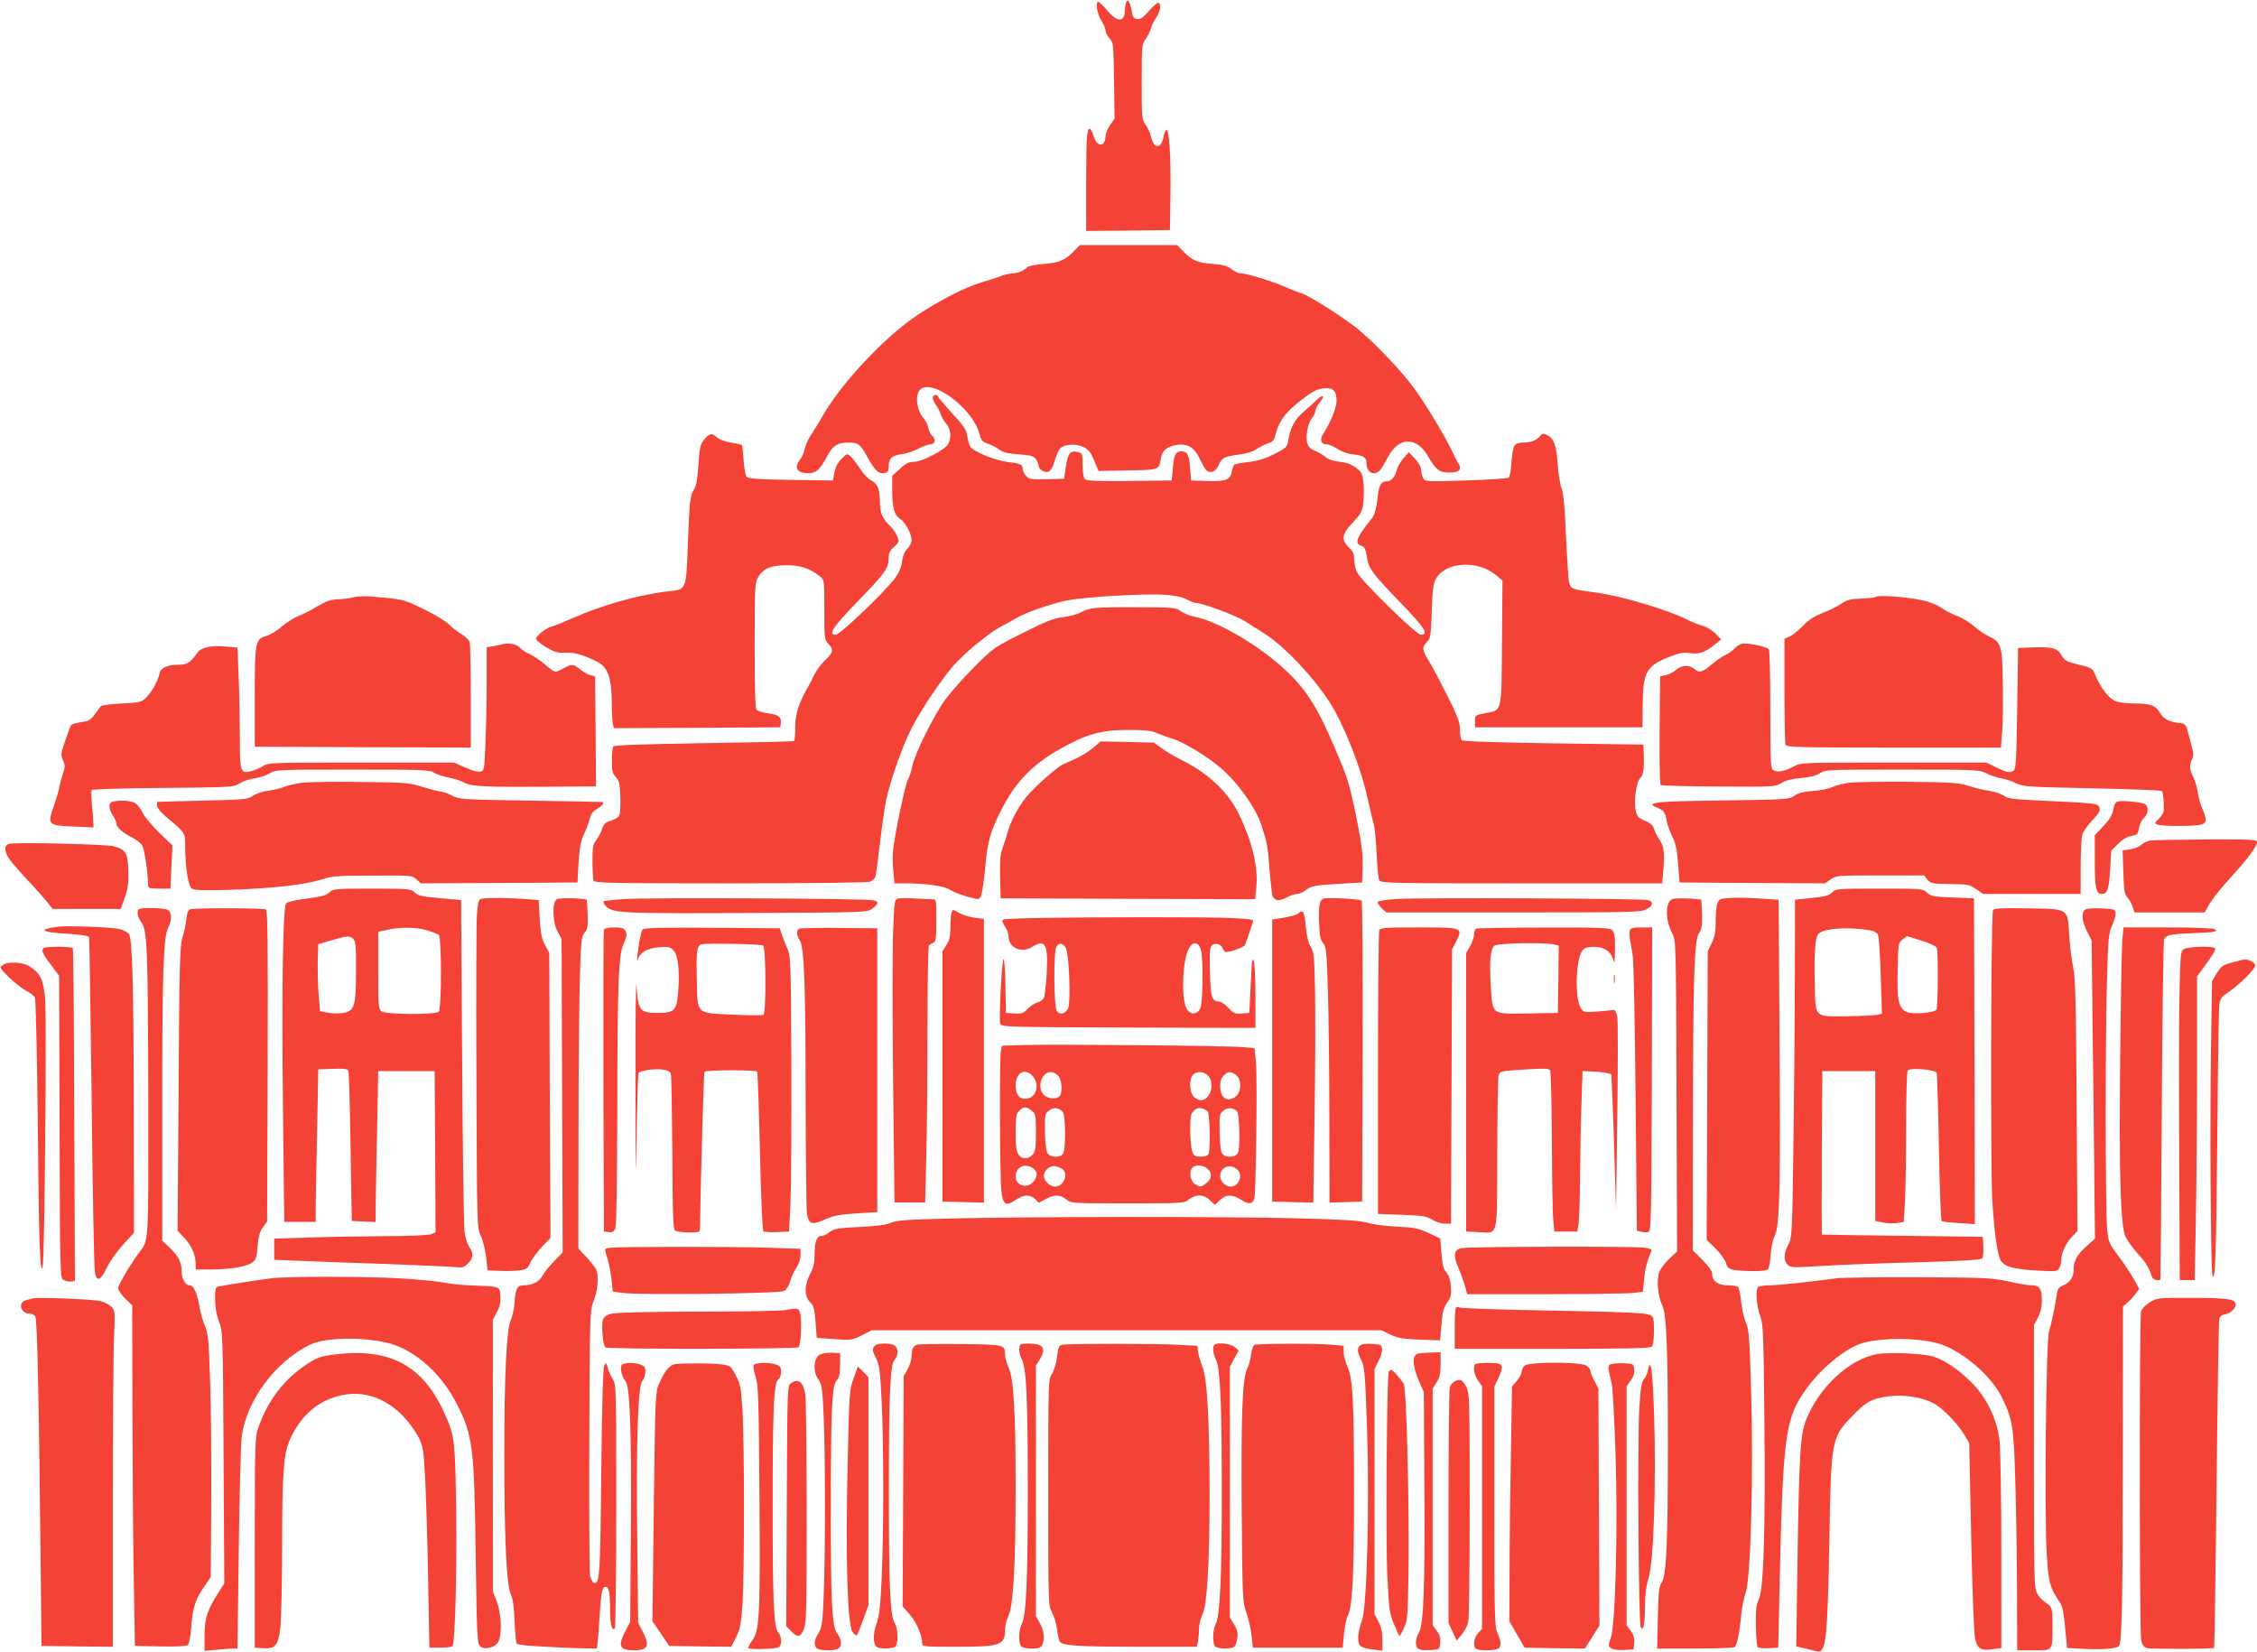
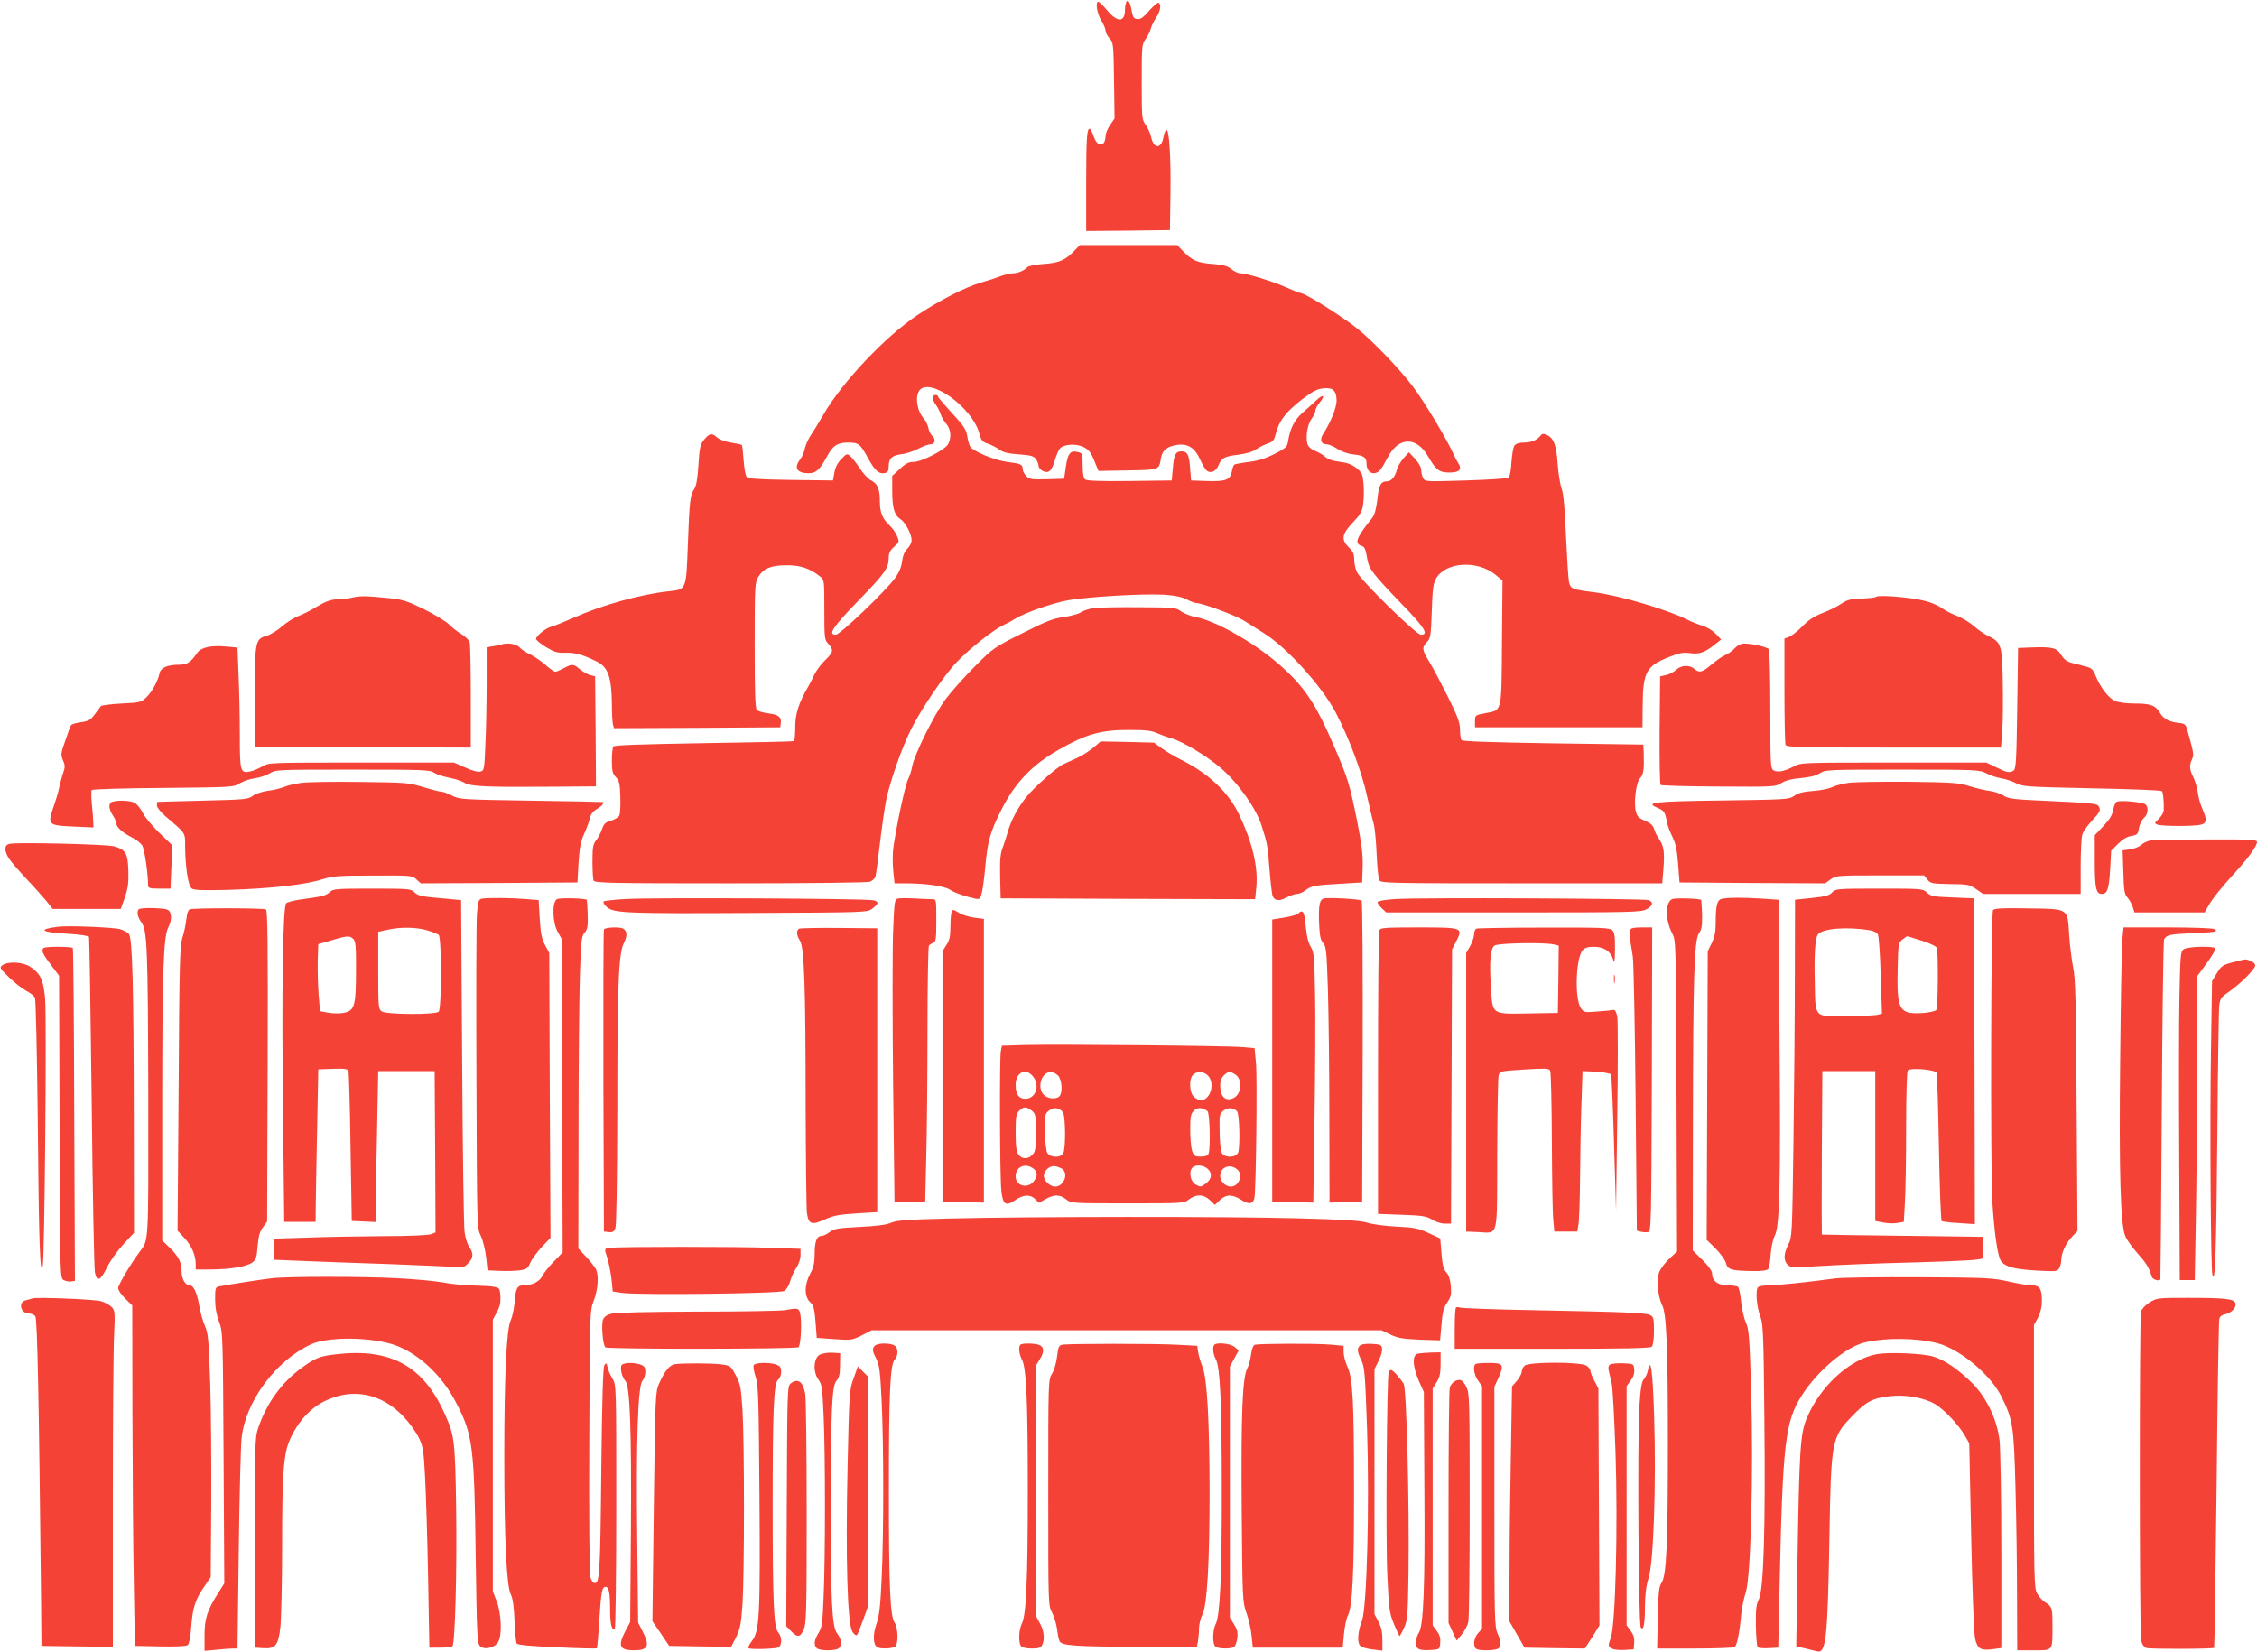
<svg xmlns="http://www.w3.org/2000/svg" version="1.0" width="1280pt" height="937pt" viewBox="0 0 1280 937" preserveAspectRatio="xMidYMid meet">
  <g transform="translate(0,937) scale(0.1,-0.1)" fill="#f44336" stroke="none">
    <path d="M6386 9355 c-3 -9 -6 -27 -6 -40 0 -72 -42 -74 -100 -5 -23 28 -46 50 -51 50 -18 0 -8 -66 16 -105 14 -22 25 -49 25 -59 0 -11 10 -30 23 -44 21 -23 22 -31 25 -239 l3 -215 -25 -37 c-14 -20 -26 -48 -26 -62 -1 -64 -48 -66 -68 -1 -8 23 -17 42 -22 42 -16 0 -20 -53 -20 -313 l0 -267 238 2 237 3 3 200 c3 216 -7 371 -23 368 -5 -1 -13 -18 -16 -38 -12 -71 -56 -72 -71 -1 -4 20 -18 50 -30 67 -22 30 -23 38 -23 244 0 204 1 215 22 243 12 17 25 43 29 58 4 16 18 45 31 64 24 36 30 74 14 84 -5 4 -29 -17 -54 -45 -34 -39 -50 -50 -68 -47 -19 2 -25 11 -31 47 -9 51 -22 70 -32 46z" />
    <path d="M6094 7949 c-52 -55 -88 -70 -175 -76 -44 -3 -86 -11 -92 -18 -21 -21 -55 -35 -84 -35 -15 -1 -46 -8 -68 -16 -22 -9 -74 -26 -116 -38 -85 -25 -231 -100 -353 -181 -183 -121 -430 -382 -537 -568 -23 -40 -54 -91 -70 -114 -15 -23 -31 -58 -35 -78 -3 -19 -15 -46 -25 -59 -39 -49 -20 -80 48 -80 41 0 63 21 102 93 33 63 60 81 121 81 59 0 68 -7 112 -87 40 -74 65 -95 100 -85 13 3 18 14 18 36 0 46 18 63 73 70 26 3 69 17 95 31 26 14 57 25 69 25 27 0 32 30 9 49 -8 7 -18 27 -21 44 -4 18 -15 41 -25 52 -39 43 -52 124 -26 160 57 78 296 -92 339 -240 12 -44 18 -52 51 -62 20 -7 49 -22 65 -34 21 -15 49 -22 110 -26 68 -5 84 -10 96 -27 8 -11 15 -29 15 -38 0 -10 11 -23 25 -30 34 -15 50 1 69 67 9 29 22 58 31 65 25 21 89 24 127 6 35 -17 45 -30 72 -99 l16 -38 165 3 c182 3 178 2 189 69 7 45 36 68 94 76 59 8 99 -18 127 -81 13 -28 30 -58 38 -65 23 -18 53 -5 67 29 18 43 32 51 112 61 47 6 83 17 101 30 16 11 45 26 65 33 33 11 38 18 49 62 18 68 56 118 145 187 60 46 86 60 121 64 56 7 77 -12 77 -70 0 -40 -34 -123 -76 -188 -21 -33 -12 -59 19 -59 13 0 41 -12 62 -26 23 -15 58 -28 89 -31 62 -7 76 -17 76 -54 0 -35 23 -59 50 -52 23 6 35 22 72 92 61 114 161 116 226 4 46 -79 64 -93 122 -93 57 0 73 17 50 54 -8 11 -20 35 -27 51 -42 92 -162 291 -229 381 -75 100 -219 250 -311 326 -82 67 -285 196 -323 205 -14 3 -54 19 -90 35 -74 33 -221 78 -255 78 -13 0 -36 11 -52 24 -22 18 -44 24 -104 29 -87 6 -119 20 -168 71 l-35 36 -276 0 -276 0 -30 -31z" />
    <path d="M5290 7114 c0 -9 8 -28 19 -42 10 -15 22 -38 26 -52 4 -14 18 -38 31 -53 27 -32 31 -78 11 -116 -17 -32 -150 -101 -196 -101 -28 0 -46 -9 -78 -40 l-43 -39 0 -84 c0 -97 12 -139 46 -161 29 -19 64 -85 64 -120 0 -14 -11 -35 -24 -48 -16 -15 -26 -39 -30 -72 -4 -32 -17 -63 -40 -95 -55 -75 -312 -321 -336 -321 -46 0 -18 42 124 189 154 158 176 189 176 246 0 28 7 43 31 64 30 27 30 29 16 62 -8 19 -27 45 -42 59 -40 37 -55 73 -55 134 0 71 -12 102 -49 121 -17 8 -46 39 -64 68 -19 28 -43 60 -54 69 -19 17 -21 16 -51 -15 -22 -22 -35 -48 -40 -78 l-8 -44 -239 3 c-191 3 -242 7 -251 18 -6 8 -14 50 -17 95 -3 44 -7 83 -10 85 -2 3 -30 9 -62 14 -37 6 -67 18 -82 32 -27 25 -43 20 -77 -25 -15 -20 -20 -49 -25 -135 -5 -75 -12 -117 -23 -134 -24 -36 -28 -68 -37 -317 -10 -261 -7 -254 -113 -265 -160 -18 -375 -78 -538 -151 -52 -23 -107 -45 -122 -49 -31 -7 -88 -52 -88 -70 0 -6 25 -27 56 -46 49 -29 65 -34 113 -32 53 2 105 -14 181 -53 59 -31 79 -90 80 -240 0 -49 3 -100 6 -113 l6 -22 472 2 471 3 3 23 c5 35 -13 49 -70 56 -29 4 -58 12 -65 18 -10 8 -13 90 -13 367 0 335 1 358 20 388 29 49 73 67 160 67 78 1 134 -18 190 -63 25 -20 25 -21 25 -190 0 -162 1 -170 23 -193 31 -34 28 -48 -19 -93 -23 -22 -49 -58 -60 -80 -10 -22 -25 -51 -33 -65 -55 -94 -76 -157 -76 -233 0 -42 -3 -78 -7 -80 -5 -3 -235 -8 -513 -12 -353 -6 -507 -11 -512 -19 -4 -6 -8 -42 -8 -80 0 -59 4 -74 23 -94 19 -20 23 -37 25 -112 2 -49 -1 -96 -6 -106 -6 -10 -27 -23 -48 -29 -30 -8 -39 -17 -50 -48 -7 -21 -22 -50 -34 -64 -17 -22 -20 -40 -20 -119 0 -51 3 -99 6 -108 6 -14 83 -16 774 -16 446 0 779 4 793 9 13 5 27 17 31 27 4 9 15 94 26 188 11 94 27 206 36 250 21 102 90 300 142 402 58 116 190 309 259 380 75 78 206 181 263 208 25 12 56 29 70 38 46 30 204 86 290 102 106 21 436 40 551 33 60 -4 100 -12 128 -26 22 -12 47 -21 55 -21 35 0 227 -72 274 -102 28 -18 77 -49 108 -68 131 -81 329 -300 409 -451 77 -147 149 -339 180 -483 14 -61 29 -127 35 -146 6 -19 14 -96 17 -170 3 -74 10 -143 15 -152 8 -17 57 -18 807 -18 l798 0 7 85 c7 96 2 127 -26 168 -11 15 -23 40 -27 55 -4 16 -19 32 -37 40 -52 23 -58 28 -66 58 -14 47 0 166 23 190 20 21 24 52 21 140 l-2 51 -512 7 c-371 6 -515 11 -520 19 -4 7 -8 33 -8 59 0 39 -13 74 -68 185 -38 76 -85 165 -105 198 -43 70 -44 81 -15 113 21 21 23 36 28 175 4 128 8 157 25 187 55 94 235 104 338 19 l38 -32 -3 -353 c-3 -404 2 -380 -95 -399 -57 -11 -58 -12 -58 -46 l0 -34 475 0 475 0 1 120 c1 193 20 228 151 279 57 23 80 27 116 22 52 -8 85 3 139 46 l39 31 -32 34 c-19 18 -51 38 -73 44 -23 6 -61 21 -86 34 -115 58 -385 138 -530 156 -126 16 -133 19 -142 59 -4 19 -11 136 -17 260 -6 156 -14 238 -24 267 -9 23 -19 86 -23 140 -7 108 -22 148 -61 166 -21 9 -27 8 -37 -4 -18 -25 -52 -39 -94 -39 -24 0 -45 -6 -52 -16 -8 -8 -15 -51 -18 -94 -2 -44 -10 -84 -16 -89 -6 -5 -115 -12 -243 -16 -226 -7 -231 -7 -242 13 -6 12 -11 32 -11 46 0 16 -14 41 -35 64 l-35 37 -31 -35 c-16 -19 -32 -46 -36 -60 -9 -42 -32 -70 -57 -70 -35 0 -46 -20 -55 -105 -7 -55 -15 -85 -30 -104 -87 -107 -101 -143 -62 -156 21 -6 25 -16 36 -80 9 -51 31 -81 192 -248 133 -137 158 -177 111 -177 -26 0 -340 307 -363 356 -8 18 -15 50 -15 71 0 31 -7 46 -30 68 -45 44 -41 75 22 141 44 47 53 62 59 107 4 29 5 79 2 113 -5 55 -9 64 -41 90 -26 20 -52 30 -95 35 -37 4 -66 14 -80 27 -12 11 -39 27 -59 35 -26 11 -39 24 -44 42 -10 42 2 111 25 141 11 15 21 35 21 45 0 9 11 31 25 47 33 40 19 49 -19 12 -17 -16 -52 -48 -78 -70 -47 -42 -71 -88 -83 -162 -5 -33 -12 -39 -77 -73 -50 -25 -94 -39 -145 -45 -41 -5 -78 -12 -83 -15 -4 -3 -11 -21 -14 -40 -9 -47 -35 -57 -145 -53 l-86 3 -6 73 c-5 73 -15 92 -49 92 -32 0 -42 -18 -48 -91 l-7 -74 -239 -3 c-167 -2 -243 1 -252 9 -9 8 -14 34 -14 80 0 66 -1 69 -27 75 -42 11 -57 -6 -68 -82 l-10 -69 -97 -3 c-87 -2 -99 -1 -118 18 -11 11 -20 29 -20 39 0 27 -11 32 -88 41 -73 10 -197 61 -211 89 -5 9 -12 36 -16 60 -6 36 -21 58 -86 128 -43 47 -79 89 -79 94 0 5 -7 9 -15 9 -8 0 -15 -7 -15 -16z" />
    <path d="M1995 5980 c-16 -4 -52 -8 -79 -9 -39 -1 -65 -10 -118 -41 -37 -23 -86 -47 -108 -55 -22 -8 -63 -34 -90 -57 -27 -24 -67 -48 -87 -54 -66 -18 -68 -31 -68 -349 l0 -280 613 -3 612 -2 0 287 c0 159 -3 298 -6 310 -3 12 -25 33 -48 47 -22 13 -54 38 -70 55 -16 16 -79 55 -140 85 -102 50 -120 56 -215 65 -114 12 -152 12 -196 1z" />
    <path d="M10637 5984 c-3 -4 -39 -7 -80 -9 -61 -2 -80 -6 -113 -28 -21 -15 -69 -39 -106 -53 -49 -19 -80 -39 -114 -74 -26 -27 -60 -54 -75 -61 l-29 -11 0 -293 c0 -162 3 -300 6 -309 6 -14 69 -16 614 -16 l608 0 7 93 c4 50 5 176 3 279 -3 211 -8 225 -84 262 -21 10 -58 35 -81 56 -23 20 -64 45 -90 55 -27 10 -59 26 -73 35 -56 38 -98 53 -189 66 -102 14 -194 18 -204 8z" />
    <path d="M6205 5921 c-27 -3 -61 -14 -75 -24 -14 -9 -58 -21 -99 -27 -60 -8 -101 -25 -234 -92 -158 -79 -164 -83 -268 -187 -58 -58 -133 -142 -166 -186 -64 -85 -180 -320 -190 -383 -3 -20 -14 -53 -23 -72 -18 -34 -72 -294 -85 -399 -3 -29 -3 -84 1 -122 l7 -69 71 0 c113 -1 213 -16 243 -36 27 -18 88 -39 145 -51 24 -5 28 -1 36 33 6 22 15 93 21 160 12 132 28 189 89 309 78 156 176 258 330 345 153 87 237 110 392 110 99 0 132 -4 164 -19 23 -10 59 -23 81 -29 62 -18 193 -96 275 -165 99 -84 201 -227 234 -327 33 -103 35 -113 46 -253 5 -67 13 -132 16 -144 9 -32 37 -37 81 -13 21 11 47 20 59 20 12 0 33 9 47 20 32 25 54 30 202 38 l120 7 3 88 c2 70 -5 126 -33 268 -41 202 -50 232 -128 414 -105 245 -171 343 -312 466 -142 124 -360 248 -473 269 -28 5 -66 20 -83 32 -29 22 -39 23 -237 24 -114 1 -229 -1 -257 -5z" />
    <path d="M2845 5715 c-5 -2 -27 -6 -47 -10 l-38 -6 0 -198 c0 -109 -3 -266 -7 -350 -6 -147 -7 -152 -29 -157 -14 -4 -47 5 -86 23 l-63 28 -525 0 c-519 0 -525 0 -561 -21 -20 -12 -51 -25 -68 -29 -58 -13 -61 -3 -61 204 0 102 -3 256 -7 342 l-6 156 -66 6 c-81 8 -141 -5 -161 -34 -39 -56 -58 -69 -103 -69 -66 0 -106 -17 -112 -48 -9 -44 -44 -108 -76 -138 -28 -27 -36 -29 -139 -34 -60 -3 -113 -10 -118 -15 -4 -6 -20 -27 -35 -47 -24 -32 -35 -38 -77 -44 -28 -4 -53 -11 -57 -17 -4 -6 -19 -46 -33 -88 -25 -71 -26 -80 -13 -111 13 -29 13 -39 -1 -78 -8 -25 -17 -61 -21 -80 -3 -19 -18 -68 -32 -108 -35 -100 -30 -104 117 -110 l110 -5 -1 29 c0 16 -4 62 -8 102 -4 40 -4 76 -1 81 3 5 185 11 405 12 394 4 400 4 436 27 20 12 58 25 85 28 27 4 65 16 84 28 34 21 44 21 470 21 402 0 438 -1 463 -18 15 -10 53 -22 85 -28 31 -6 71 -19 87 -29 36 -21 127 -25 498 -22 l247 2 -2 312 -3 312 -28 7 c-15 4 -41 19 -58 33 -37 31 -44 32 -92 6 -20 -11 -42 -20 -48 -20 -6 0 -32 18 -57 40 -25 22 -64 49 -86 59 -23 10 -50 28 -60 40 -18 19 -67 27 -101 16z" />
    <path d="M9839 5694 c-13 -15 -38 -33 -56 -40 -17 -7 -52 -32 -78 -54 -51 -44 -69 -48 -97 -23 -26 23 -74 21 -102 -6 -14 -13 -40 -26 -58 -30 l-33 -7 -3 -304 c-1 -167 1 -307 6 -312 4 -4 152 -8 328 -9 316 -2 321 -2 357 20 25 15 59 24 109 28 49 4 85 13 108 27 34 21 44 21 470 21 423 0 436 -1 475 -21 22 -12 60 -24 83 -28 24 -4 63 -16 85 -28 40 -20 62 -21 431 -29 214 -4 392 -11 397 -16 7 -8 12 -62 10 -110 -1 -12 -13 -33 -28 -47 -25 -24 -26 -26 -7 -33 25 -10 211 -10 247 0 33 9 34 28 7 90 -11 25 -23 67 -26 94 -4 26 -15 65 -25 85 -22 43 -24 67 -7 103 11 25 10 32 -30 175 -5 17 -15 26 -32 28 -65 6 -99 23 -119 57 -26 45 -54 55 -147 55 -41 0 -90 6 -108 14 -37 15 -85 78 -112 145 -13 34 -22 42 -55 51 -21 5 -57 15 -78 20 -28 7 -46 20 -61 45 -25 41 -51 47 -165 43 l-80 -3 -5 -343 c-4 -290 -7 -344 -20 -352 -23 -15 -39 -12 -99 18 l-56 27 -525 0 c-513 0 -526 0 -565 -21 -55 -29 -92 -36 -115 -24 -19 10 -20 22 -20 343 0 183 -4 338 -8 344 -8 13 -94 33 -142 33 -16 0 -36 -10 -51 -26z" />
    <path d="M6200 5129 c-24 -20 -66 -47 -94 -59 -28 -13 -62 -28 -75 -34 -39 -18 -168 -133 -212 -188 -48 -61 -86 -133 -104 -197 -7 -25 -20 -66 -29 -90 -13 -33 -16 -72 -14 -165 l3 -121 721 -3 722 -2 7 67 c11 116 -23 258 -99 416 -60 124 -173 231 -326 307 -36 18 -85 47 -110 65 l-45 33 -152 4 -151 3 -42 -36z" />
    <path d="M1710 4930 c-36 -5 -81 -15 -101 -24 -20 -8 -60 -18 -90 -21 -30 -4 -67 -16 -84 -28 -28 -21 -45 -22 -285 -28 -140 -3 -256 -7 -257 -7 -2 -1 -3 -11 -3 -21 0 -11 22 -38 51 -63 114 -97 109 -88 109 -170 1 -116 17 -221 37 -237 14 -10 58 -12 213 -8 233 7 429 29 525 59 63 20 93 22 292 22 217 1 222 1 245 -22 l25 -22 444 2 444 3 6 111 c6 88 12 122 32 165 14 30 28 69 32 87 5 24 17 40 41 54 28 17 42 34 32 39 -2 1 -185 5 -408 8 -392 6 -406 7 -447 29 -23 12 -51 22 -61 22 -10 0 -56 12 -103 26 -80 25 -96 26 -354 29 -148 2 -299 0 -335 -5z" />
    <path d="M10483 4930 c-34 -5 -75 -16 -92 -24 -17 -9 -65 -19 -108 -22 -57 -4 -86 -12 -108 -28 -29 -20 -41 -21 -407 -26 -394 -5 -443 -11 -365 -43 35 -15 40 -22 52 -86 4 -18 18 -54 31 -80 17 -35 25 -72 31 -151 l8 -105 413 -3 413 -2 30 22 c30 22 37 23 281 23 l250 0 19 -24 c18 -22 26 -23 127 -25 101 -1 111 -3 148 -28 l40 -28 277 0 277 0 0 153 c0 83 4 166 9 182 4 17 29 53 55 80 48 52 52 61 36 85 -7 12 -58 17 -258 26 -224 10 -252 13 -278 31 -16 11 -51 23 -79 27 -27 3 -79 16 -115 27 -59 19 -92 22 -345 25 -154 1 -308 -1 -342 -6z" />
    <path d="M638 4823 c-24 -6 -23 -41 2 -78 11 -16 20 -37 20 -46 0 -20 35 -52 87 -78 24 -12 50 -32 59 -45 13 -21 33 -153 34 -228 0 -15 10 -18 64 -18 l63 0 5 123 6 122 -73 70 c-40 39 -82 89 -94 112 -11 23 -31 49 -43 57 -21 15 -90 20 -130 9z" />
    <path d="M12008 4824 c-10 -3 -19 -21 -23 -46 -6 -31 -20 -55 -56 -93 l-49 -52 0 -147 c0 -152 7 -186 39 -186 32 0 41 24 48 136 l6 109 39 39 c26 26 51 41 76 45 34 6 37 10 43 46 4 21 16 46 28 56 23 19 28 61 8 77 -14 12 -132 24 -159 16z" />
    <path d="M12195 4603 c-16 -3 -40 -14 -52 -25 -11 -11 -40 -22 -63 -25 l-42 -6 4 -122 c3 -106 6 -126 23 -145 11 -12 24 -36 30 -53 l10 -32 199 0 199 0 20 35 c23 42 71 102 155 194 73 80 122 148 122 170 0 14 -32 16 -287 15 -159 -1 -301 -4 -318 -6z" />
    <path d="M53 4584 c-29 -7 -30 -37 -4 -81 11 -17 57 -71 103 -120 46 -48 97 -106 115 -128 l31 -40 194 0 193 0 23 65 c18 52 22 83 20 151 -3 100 -15 120 -81 139 -42 12 -549 24 -594 14z" />
    <path d="M1871 4311 c-25 -22 -39 -25 -156 -41 -44 -6 -85 -16 -92 -23 -19 -20 -26 -489 -18 -1179 l7 -628 89 0 89 0 1 113 c1 61 4 256 8 432 l6 320 83 3 c65 2 83 0 88 -12 3 -8 9 -203 12 -433 l7 -418 68 -3 67 -3 1 113 c1 62 4 255 8 428 l6 315 160 0 160 0 3 -458 2 -457 -26 -10 c-14 -6 -132 -11 -262 -11 -130 -1 -325 -4 -432 -8 l-195 -6 0 -60 0 -60 170 -7 c94 -4 316 -12 495 -18 179 -7 344 -14 367 -17 35 -4 46 -1 67 21 31 30 33 58 7 94 -10 15 -22 52 -26 82 -5 30 -11 467 -14 970 l-6 915 -121 11 c-102 9 -124 14 -142 32 -21 21 -30 22 -240 22 -202 0 -221 -1 -241 -19z m550 -217 c30 -9 60 -21 67 -26 17 -15 17 -419 0 -436 -18 -18 -298 -17 -324 2 -18 13 -19 28 -19 233 l0 218 50 11 c73 17 163 16 226 -2z m-417 -50 c13 -13 16 -43 15 -177 0 -201 -8 -228 -66 -241 -24 -5 -62 -5 -90 0 l-48 9 -8 95 c-4 52 -6 138 -5 190 l3 95 75 22 c91 27 104 27 124 7z" />
    <path d="M10391 4309 c-16 -18 -39 -24 -116 -32 l-95 -10 -1 -426 c0 -234 -4 -665 -8 -957 -7 -519 -8 -531 -29 -573 -27 -51 -28 -92 -3 -115 17 -16 33 -16 177 -7 88 6 330 16 539 21 273 8 382 14 387 23 5 7 7 37 6 67 l-3 55 -455 6 c-250 3 -456 6 -458 7 -1 1 -1 210 0 465 l3 462 150 0 150 0 0 -425 0 -425 46 -9 c25 -5 62 -6 81 -2 l35 6 6 107 c4 58 7 248 7 422 0 174 4 322 9 329 11 18 157 6 164 -13 3 -6 9 -197 13 -424 4 -226 11 -414 16 -417 4 -3 49 -8 98 -11 l90 -6 -2 924 -3 924 -122 5 c-108 4 -124 7 -145 28 -24 22 -29 22 -271 22 -239 0 -247 -1 -266 -21z m217 -216 c18 -3 37 -13 42 -23 5 -10 13 -115 16 -234 l7 -215 -27 -7 c-15 -3 -92 -7 -171 -8 -190 -1 -179 -13 -183 192 -4 159 2 246 17 271 22 35 168 47 299 24z m290 -58 c45 -14 83 -32 86 -41 9 -23 7 -337 -2 -351 -11 -17 -131 -27 -165 -14 -49 19 -59 62 -55 238 3 149 4 156 27 174 13 10 25 19 27 19 1 0 39 -11 82 -25z" />
    <path d="M2733 4273 c-19 -4 -22 -13 -28 -86 -4 -45 -5 -464 -3 -932 3 -849 3 -850 25 -895 12 -25 25 -79 30 -120 l8 -75 70 -3 c39 -2 89 0 113 3 38 6 46 11 59 42 8 20 37 59 64 89 l51 53 -4 808 -3 808 -24 45 c-19 36 -25 66 -30 150 l-6 105 -75 6 c-86 7 -215 8 -247 2z" />
    <path d="M3158 4270 c-28 -17 -25 -133 5 -185 l22 -40 3 -889 3 -889 -49 -51 c-28 -28 -57 -65 -66 -82 -16 -33 -57 -54 -107 -54 -36 0 -45 -18 -51 -100 -3 -36 -13 -80 -21 -97 -24 -46 -37 -310 -37 -773 0 -472 13 -737 37 -783 11 -22 18 -68 21 -149 3 -64 8 -122 12 -129 6 -9 71 -15 229 -22 122 -6 223 -8 226 -6 2 3 9 75 14 160 10 161 15 189 36 189 18 0 25 -33 25 -130 0 -83 11 -123 27 -106 4 4 8 317 8 694 0 682 0 687 -21 722 -12 19 -25 48 -28 65 -7 28 -8 28 -19 10 -7 -14 -13 -202 -17 -605 -6 -593 -9 -639 -43 -627 -6 2 -15 18 -20 36 -4 18 -7 365 -5 770 3 735 3 736 26 796 24 64 29 143 11 178 -7 12 -31 43 -55 69 l-44 47 1 673 c0 370 4 768 8 885 6 190 9 214 27 234 16 18 19 34 17 101 -1 45 -4 82 -5 84 -10 10 -155 13 -170 4z" />
    <path d="M3548 4271 c-64 -3 -120 -10 -125 -14 -4 -5 4 -19 19 -32 40 -34 109 -37 835 -33 630 3 642 3 669 24 38 28 40 40 7 48 -37 10 -1253 16 -1405 7z" />
    <path d="M5094 4274 c-21 -5 -22 -13 -29 -187 -4 -99 -4 -486 0 -859 l8 -678 87 0 87 0 6 257 c4 141 7 466 7 722 0 256 4 471 8 477 4 6 15 13 25 17 15 6 17 21 17 127 0 119 0 120 -23 120 -13 0 -57 2 -98 4 -41 3 -84 2 -95 0z" />
    <path d="M7508 4274 c-25 -7 -31 -39 -27 -143 3 -70 8 -93 23 -110 17 -19 20 -46 27 -269 4 -136 8 -462 8 -725 l1 -478 93 3 92 3 3 849 c1 468 -1 853 -6 858 -9 9 -190 19 -214 12z" />
    <path d="M7916 4271 c-56 -3 -101 -11 -103 -17 -2 -5 8 -21 23 -35 l26 -24 721 0 c673 0 724 1 755 18 37 20 41 42 10 52 -28 9 -1292 15 -1432 6z" />
    <path d="M9484 4271 c-41 -18 -41 -117 0 -196 21 -40 21 -48 24 -921 l3 -882 -45 -42 c-25 -24 -51 -58 -57 -78 -15 -45 -6 -139 17 -183 25 -48 33 -230 33 -789 0 -564 -8 -744 -35 -785 -16 -25 -19 -53 -22 -202 l-4 -173 213 0 c118 0 220 4 226 8 14 9 28 77 38 187 4 39 16 95 26 125 28 81 44 680 30 1145 -9 304 -12 345 -30 385 -11 25 -23 79 -27 120 -4 41 -12 78 -18 82 -6 4 -32 8 -58 8 -55 0 -88 25 -88 65 0 16 -18 42 -55 79 l-55 54 1 694 c1 854 7 1064 34 1104 16 23 19 44 18 108 -2 43 -4 80 -5 82 -9 8 -146 12 -164 5z" />
    <path d="M9769 4273 c-31 -5 -39 -34 -39 -143 0 -47 -7 -78 -23 -110 l-22 -45 -3 -818 -3 -819 50 -49 c28 -28 54 -64 59 -82 10 -38 29 -44 148 -46 55 -1 85 3 92 12 5 6 12 44 14 83 3 40 13 86 23 105 28 53 34 278 27 1135 l-5 771 -105 7 c-108 6 -167 6 -213 -1z" />
    <path d="M787 4213 c-13 -13 -7 -44 14 -73 34 -45 38 -142 40 -995 1 -841 3 -805 -49 -875 -49 -65 -122 -188 -122 -206 0 -11 18 -38 40 -59 l40 -39 1 -611 c1 -335 4 -770 8 -965 l6 -355 144 -3 c92 -2 148 1 156 8 8 7 16 48 20 108 8 105 23 152 77 229 l33 48 3 415 c1 228 -1 539 -6 690 -8 245 -12 280 -30 320 -11 25 -26 77 -32 115 -13 74 -32 115 -54 115 -25 0 -46 36 -46 79 0 52 -17 85 -69 136 l-41 39 0 756 c0 777 7 965 34 1019 22 42 21 88 -3 101 -22 11 -154 14 -164 3z" />
    <path d="M1079 4213 c-12 -3 -18 -20 -22 -56 -3 -29 -13 -77 -23 -107 -14 -49 -17 -147 -21 -858 l-6 -802 41 -44 c40 -44 62 -96 62 -148 l0 -28 83 0 c108 0 206 16 237 39 22 16 26 28 31 93 5 57 12 83 30 107 l24 33 3 881 c2 704 0 882 -10 889 -13 8 -399 9 -429 1z" />
    <path d="M11303 4208 c-12 -19 -15 -1462 -4 -1653 12 -188 31 -316 51 -340 26 -31 73 -43 197 -51 116 -6 121 -6 132 14 6 11 11 32 11 47 0 38 27 96 62 132 l30 31 -5 714 c-3 594 -7 725 -20 783 -8 39 -18 118 -22 178 -10 159 1 151 -233 155 -148 3 -192 0 -199 -10z" />
-     <path d="M11822 4208 c-19 -19 -14 -64 14 -120 l26 -52 10 -845 9 -846 -50 -45 c-53 -48 -71 -81 -71 -133 0 -41 -21 -71 -59 -87 -24 -10 -32 -20 -36 -49 -8 -59 -32 -173 -45 -216 -17 -55 -26 -1065 -12 -1271 11 -156 17 -177 76 -266 13 -19 21 -62 28 -141 l11 -114 102 -5 c97 -5 178 1 192 16 17 16 22 276 22 1069 l1 857 26 23 c14 12 35 34 46 50 l20 27 -32 58 c-18 31 -57 90 -88 131 -53 72 -55 77 -62 155 -10 111 -11 1059 -1 1396 7 255 9 278 30 323 12 27 21 58 19 70 -3 20 -10 22 -83 25 -54 2 -84 -1 -93 -10z" />
    <path d="M5396 4194 c-3 -9 -6 -46 -6 -82 0 -52 -5 -75 -23 -102 l-22 -35 0 -710 0 -710 118 -3 117 -3 0 805 0 804 -52 7 c-29 4 -68 15 -86 26 -40 23 -38 23 -46 3z" />
    <path d="M7363 4189 c-7 -7 -42 -17 -80 -23 l-68 -11 0 -800 0 -800 116 -3 117 -3 7 478 c4 263 6 582 3 709 -4 211 -6 234 -25 265 -14 23 -23 61 -28 117 -7 81 -16 97 -42 71z" />
-     <path d="M5855 4163 c-82 -2 -156 -5 -163 -8 -11 -4 -9 -13 7 -39 12 -18 21 -44 21 -57 0 -65 73 -97 133 -60 76 47 92 17 83 -153 -4 -65 -11 -127 -17 -137 -5 -10 -22 -22 -37 -25 -15 -4 -39 -20 -54 -36 -24 -25 -34 -29 -75 -26 l-48 3 -3 153 c-1 83 -6 152 -11 152 -9 0 -26 -330 -19 -365 3 -20 18 -20 726 -23 l722 -2 0 182 c0 101 -5 190 -10 198 -7 11 -10 7 -11 -20 -1 -19 -4 -89 -8 -155 l-6 -120 -43 -3 c-39 -3 -47 1 -76 32 -18 20 -42 36 -53 36 -40 0 -48 25 -51 170 -3 113 -1 138 12 149 19 16 53 6 61 -20 4 -10 12 -19 18 -19 29 1 102 28 108 41 5 12 31 86 45 130 5 14 -11 17 -117 22 -114 7 -799 6 -1134 0z m191 -173 c18 -39 27 -310 11 -340 -16 -31 -47 -38 -64 -14 -16 23 -19 335 -2 365 13 26 41 20 55 -11z m763 -1 c16 -45 14 -307 -2 -339 -16 -32 -48 -37 -72 -10 -39 43 -31 294 11 357 21 33 50 29 63 -8z" />
    <path d="M330 4114 c-121 -15 -98 -32 54 -40 71 -4 119 -12 121 -18 2 -6 9 -427 15 -936 5 -509 14 -943 18 -965 11 -58 31 -50 68 25 17 36 59 95 93 132 l61 66 -1 644 c-1 755 -8 1028 -28 1051 -7 9 -30 21 -50 27 -39 11 -294 21 -351 14z" />
    <path d="M3425 4098 c-3 -7 -4 -395 -3 -863 l3 -850 27 -3 c22 -3 30 2 38 23 6 16 10 264 11 663 0 726 7 897 38 955 19 38 18 65 -3 79 -19 13 -106 9 -111 -4z" />
-     <path d="M3644 4098 c-9 -14 -22 -82 -29 -148 -3 -29 -2 -36 3 -21 12 40 55 64 121 69 49 4 62 1 79 -16 26 -26 37 -107 29 -225 -8 -119 -20 -132 -117 -132 -101 0 -111 12 -120 152 -4 59 -7 -193 -6 -562 0 -528 2 -593 6 -303 3 201 8 369 12 373 14 14 93 25 135 19 33 -5 44 -11 48 -28 3 -11 6 -214 8 -449 2 -367 4 -429 17 -437 8 -5 43 -10 78 -10 58 0 62 2 62 23 2 216 21 881 25 888 8 11 292 12 299 1 3 -5 10 -208 16 -452 5 -244 14 -448 19 -453 4 -4 39 -7 77 -5 l69 3 8 160 c4 88 6 439 5 780 -3 611 -3 621 -25 670 -12 28 -26 64 -31 80 l-9 30 -386 3 c-296 2 -387 -1 -393 -10z m684 -91 c16 -11 18 -382 1 -393 -6 -3 -82 -3 -170 1 -215 10 -203 -1 -207 195 -4 168 0 196 26 204 28 8 336 2 350 -7z" />
    <path d="M4533 4103 c-18 -7 -16 -39 4 -69 24 -37 32 -261 32 -929 1 -308 4 -584 7 -612 9 -68 26 -74 105 -38 48 21 81 27 177 33 l117 7 0 805 0 805 -215 2 c-118 1 -221 -1 -227 -4z" />
    <path d="M7822 4093 c-4 -10 -7 -376 -7 -813 l0 -795 135 -5 c117 -4 140 -8 171 -27 20 -13 52 -23 72 -23 l36 0 3 778 3 777 24 47 c39 77 37 78 -216 78 -194 0 -214 -2 -221 -17z" />
    <path d="M8373 4103 c-7 -2 -13 -17 -13 -31 0 -15 -10 -45 -22 -67 l-23 -40 0 -790 0 -790 67 -3 c118 -5 108 -46 109 441 1 232 4 433 8 447 7 25 9 25 145 34 114 7 139 7 147 -5 5 -8 9 -187 10 -399 1 -212 4 -414 8 -450 l6 -65 65 0 65 0 7 40 c4 22 8 146 9 275 1 129 4 316 8 415 l6 180 50 -2 c28 0 64 -4 82 -8 l31 -7 6 -121 c3 -67 9 -241 13 -387 l8 -265 7 530 c4 292 4 548 0 570 -6 27 -13 39 -23 37 -8 -2 -48 -6 -90 -9 -74 -6 -77 -5 -94 20 -36 55 -28 285 11 328 12 14 31 19 64 19 57 0 95 -26 109 -73 7 -26 9 -14 10 60 1 71 -3 95 -15 107 -13 14 -62 16 -387 15 -205 0 -378 -3 -384 -6z m436 -89 l31 -7 -2 -191 -3 -191 -167 -3 c-212 -3 -203 -10 -213 152 -9 148 -3 215 21 233 19 14 271 19 333 7z" />
    <path d="M9244 4095 c-4 -8 -3 -32 0 -53 4 -20 11 -64 16 -97 5 -33 12 -396 16 -808 l7 -747 23 -6 c12 -3 31 -4 41 -2 17 3 18 39 21 866 l2 862 -60 0 c-45 0 -62 -4 -66 -15z" />
    <path d="M12036 4038 c-3 -40 -9 -347 -12 -683 -7 -640 2 -932 29 -996 8 -20 39 -63 69 -97 50 -56 64 -78 82 -134 4 -15 40 -26 48 -15 1 1 5 432 8 957 3 525 9 963 13 972 13 25 33 30 157 35 131 5 152 9 130 23 -8 6 -128 10 -266 10 l-251 0 -7 -72z" />
    <path d="M247 3993 c-14 -13 -6 -33 41 -94 l47 -63 3 -858 c2 -850 3 -858 23 -868 11 -6 30 -10 42 -8 l22 3 -4 940 c-1 517 -5 943 -8 948 -5 9 -157 10 -166 0z" />
    <path d="M12384 3986 c-18 -13 -19 -32 -24 -273 -3 -142 -3 -561 -1 -930 l3 -673 43 0 42 0 6 338 c4 185 7 573 7 860 l0 524 55 75 c30 41 52 79 49 84 -9 15 -158 11 -180 -5z" />
    <path d="M12662 3912 c-57 -15 -65 -21 -90 -62 l-27 -45 -6 -390 c-7 -433 -1 -1236 8 -1275 16 -61 22 124 28 785 3 385 8 719 11 743 5 38 11 47 52 75 65 44 152 131 152 151 0 9 -12 21 -26 26 -30 12 -23 12 -102 -8z" />
    <path d="M14 3896 c-18 -14 -16 -17 38 -70 31 -30 75 -64 97 -76 22 -11 44 -28 49 -38 5 -9 12 -318 16 -687 6 -701 13 -894 28 -840 11 39 23 1390 14 1517 -9 109 -25 145 -85 185 -40 27 -126 32 -157 9z" />
    <path d="M9153 3815 c0 -22 2 -30 4 -17 2 12 2 30 0 40 -3 9 -5 -1 -4 -23z" />
    <path d="M5814 3443 l-132 -4 -6 -31 c-8 -40 -6 -715 3 -792 8 -78 25 -90 78 -53 47 32 86 34 114 6 l21 -21 38 21 c48 27 80 27 116 -1 28 -23 32 -23 349 -23 317 0 321 0 349 23 39 30 83 29 118 -5 l28 -27 28 27 c35 34 71 34 121 2 42 -28 66 -25 75 8 9 40 17 680 9 767 l-8 85 -65 6 c-79 8 -1054 17 -1236 12z m45 -179 c41 -52 14 -126 -44 -126 -37 0 -55 25 -55 78 0 73 58 100 99 48z m141 6 c23 -23 28 -98 8 -118 -19 -19 -66 -14 -88 8 -41 41 -14 130 40 130 11 0 29 -9 40 -20z m850 0 c43 -43 15 -140 -40 -140 -11 0 -29 9 -40 20 -25 25 -28 101 -4 124 21 22 60 20 84 -4z m157 5 c41 -29 34 -112 -12 -133 -45 -21 -75 8 -75 72 0 23 7 43 20 56 24 24 38 25 67 5z m-1156 -204 c22 -18 24 -26 24 -124 0 -89 -3 -108 -19 -126 -25 -27 -61 -27 -80 1 -12 17 -16 48 -16 125 0 90 3 106 20 123 25 25 41 25 71 1z m177 -9 c15 -20 17 -205 2 -233 -15 -28 -75 -26 -91 3 -6 11 -12 66 -13 120 -1 94 0 101 23 119 26 21 58 18 79 -9z m820 6 c13 -11 18 -211 6 -242 -4 -11 -19 -16 -44 -16 -34 0 -39 4 -49 31 -6 18 -11 72 -11 120 0 76 3 92 21 110 20 20 48 19 77 -3z m167 0 c15 -13 19 -211 6 -237 -16 -29 -76 -29 -92 0 -6 12 -12 66 -12 121 -2 94 -1 101 22 119 24 19 54 18 76 -3z m-1157 -324 c26 -18 28 -41 7 -71 -34 -48 -105 -31 -105 25 0 53 52 78 98 46z m168 -5 c35 -29 6 -99 -42 -99 -29 0 -64 33 -64 60 0 33 37 63 68 55 15 -4 32 -11 38 -16z m825 0 c26 -26 21 -57 -14 -83 -26 -19 -30 -19 -55 -5 -30 16 -42 70 -21 95 17 21 66 17 90 -7z m168 -4 c32 -31 6 -95 -39 -95 -30 0 -60 30 -60 60 0 52 59 73 99 35z" />
    <path d="M5389 2459 c-244 -6 -303 -10 -335 -24 -27 -12 -83 -19 -180 -24 -124 -6 -144 -10 -169 -29 -15 -12 -36 -22 -46 -22 -27 0 -39 -31 -39 -103 0 -49 -6 -75 -25 -111 -34 -63 -34 -130 -1 -161 20 -19 25 -35 31 -112 l7 -91 99 -7 c96 -7 101 -6 156 21 l56 29 1446 0 1446 0 50 -24 c42 -20 70 -25 166 -29 l116 -4 8 88 c5 71 12 96 32 126 22 32 25 46 21 93 -3 37 -11 62 -25 78 -16 17 -23 41 -28 107 l-7 86 -67 31 c-58 27 -80 31 -181 36 -63 3 -137 13 -165 22 -39 12 -127 18 -395 25 -396 11 -1534 10 -1971 -1z" />
    <path d="M3463 2293 c-38 -5 -37 -1 -18 -61 8 -26 18 -78 23 -117 l7 -70 55 -8 c92 -13 891 -4 917 11 13 7 27 30 34 54 6 23 22 58 35 77 14 21 24 50 24 72 l0 36 -172 6 c-181 7 -849 7 -905 0z" />
-     <path d="M8290 2291 c-46 -8 -50 -38 -17 -117 14 -33 30 -78 36 -101 l12 -43 432 0 c238 0 462 3 498 6 l66 7 7 68 c5 61 16 104 40 160 6 13 -2 17 -40 23 -59 8 -987 6 -1034 -3z" />
    <path d="M1540 2120 c-54 -6 -253 -37 -297 -46 -21 -4 -23 -10 -23 -72 0 -45 7 -88 22 -127 22 -59 22 -68 26 -773 l4 -712 -30 -48 c-66 -102 -82 -150 -82 -246 l0 -89 68 6 c37 4 79 7 93 7 l26 0 7 553 c4 303 11 591 16 639 21 208 194 442 395 534 98 45 352 41 480 -7 134 -50 264 -173 342 -325 95 -182 103 -246 111 -881 6 -437 9 -484 24 -499 24 -25 88 -9 105 26 21 41 16 158 -9 225 l-23 60 0 770 0 770 23 43 c17 31 22 56 20 90 -3 43 -5 47 -33 53 -16 4 -70 7 -120 8 -49 1 -126 8 -170 17 -44 8 -159 19 -255 24 -195 11 -635 11 -720 0z" />
    <path d="M10415 2120 c-163 -22 -335 -40 -380 -40 -27 0 -56 -4 -63 -9 -18 -11 -11 -110 12 -170 15 -39 18 -108 22 -565 7 -633 -4 -984 -31 -1036 -15 -29 -18 -56 -17 -149 1 -63 6 -119 10 -123 5 -5 33 -8 63 -6 l54 3 7 330 c18 841 32 955 130 1106 87 135 244 267 349 294 131 33 343 26 450 -14 124 -48 272 -178 328 -289 66 -131 72 -168 81 -512 5 -173 9 -453 9 -622 l1 -308 94 0 c111 0 106 -7 106 140 0 103 -2 107 -42 133 -15 9 -36 32 -45 50 -17 30 -18 83 -18 777 l0 745 23 42 c14 28 22 59 22 93 0 71 -12 90 -58 90 -20 0 -80 10 -132 22 -88 20 -125 22 -505 24 -225 1 -437 -2 -470 -6z" />
    <path d="M185 2006 c-5 -2 -22 -7 -37 -10 -48 -11 -32 -76 18 -76 12 0 27 -7 34 -15 12 -14 21 -483 33 -1625 l2 -245 203 -3 202 -2 0 812 c0 447 3 876 7 954 6 134 5 142 -15 162 -11 11 -38 26 -59 32 -36 11 -367 24 -388 16z" />
    <path d="M12192 1984 c-25 -16 -45 -37 -50 -53 -9 -35 -9 -1816 1 -1863 5 -25 15 -39 30 -45 20 -7 377 -6 384 1 2 1 8 416 14 922 5 505 12 929 15 942 3 15 14 24 34 28 35 8 63 36 58 61 -5 26 -55 32 -263 32 -176 0 -181 0 -223 -25z" />
    <path d="M8257 1954 c-4 -4 -7 -58 -7 -121 l0 -113 553 0 c417 0 556 3 565 12 7 7 12 43 12 90 0 69 -2 79 -21 89 -26 13 -132 18 -664 28 -220 4 -407 11 -416 15 -8 4 -18 3 -22 0z" />
    <path d="M4450 1939 c-25 -4 -247 -8 -495 -8 -282 -1 -464 -5 -488 -12 -25 -6 -41 -18 -47 -33 -11 -29 -1 -149 14 -158 15 -11 1078 -10 1094 1 15 9 21 159 8 199 -8 23 -14 24 -86 11z" />
    <path d="M4962 1738 c-17 -17 -15 -31 8 -76 17 -33 22 -70 30 -238 12 -253 12 -751 0 -1009 -7 -157 -14 -212 -30 -257 -20 -58 -19 -115 4 -130 18 -12 91 -9 104 4 18 18 15 104 -4 134 -26 38 -33 201 -33 749 0 552 7 716 33 743 22 25 21 69 -3 82 -27 14 -94 13 -109 -2z" />
-     <path d="M5200 1743 c-23 -9 -30 -24 -30 -63 0 -19 -10 -53 -22 -75 l-23 -40 -3 -653 -3 -653 41 -46 c37 -43 70 -119 70 -165 0 -17 13 -18 194 -18 251 0 276 9 276 97 0 21 9 58 20 81 27 60 40 292 40 727 0 423 -11 614 -39 676 -11 24 -21 58 -21 74 -1 59 2 59 -252 62 -128 1 -240 0 -248 -4z" />
    <path d="M5787 1743 c-12 -11 -8 -53 9 -85 25 -48 33 -233 33 -743 0 -505 -9 -706 -34 -754 -18 -36 -20 -112 -3 -129 7 -7 33 -12 60 -12 37 0 50 4 58 19 16 31 12 79 -12 124 l-23 42 0 710 0 710 23 37 c27 43 23 73 -11 82 -30 8 -92 8 -100 -1z" />
    <path d="M6024 1743 c-18 -3 -23 -14 -29 -66 -4 -36 -16 -77 -28 -97 -22 -35 -22 -35 -22 -675 0 -636 0 -640 21 -680 12 -22 25 -65 29 -96 4 -31 10 -62 15 -69 15 -24 96 -29 436 -30 l342 0 6 31 c3 17 6 50 6 73 0 23 9 60 20 81 26 52 40 292 40 700 -1 397 -14 633 -39 699 -11 28 -23 67 -26 87 l-5 36 -113 6 c-119 7 -618 7 -653 0z" />
-     <path d="M6887 1743 c-12 -11 -8 -53 9 -84 24 -47 33 -250 33 -734 1 -486 -10 -718 -34 -765 -18 -35 -20 -111 -3 -128 14 -14 86 -16 106 -3 8 4 16 27 19 49 4 32 0 49 -18 79 l-24 38 0 712 0 712 25 46 25 46 -24 20 c-23 19 -100 27 -114 12z" />
+     <path d="M6887 1743 c-12 -11 -8 -53 9 -84 24 -47 33 -250 33 -734 1 -486 -10 -718 -34 -765 -18 -35 -20 -111 -3 -128 14 -14 86 -16 106 -3 8 4 16 27 19 49 4 32 0 49 -18 79 l-24 38 0 712 0 712 25 46 25 46 -24 20 c-23 19 -100 27 -114 12" />
    <path d="M7118 1743 c-11 -3 -18 -20 -23 -56 -4 -29 -14 -65 -22 -80 -27 -53 -35 -261 -31 -797 4 -516 5 -526 27 -588 12 -34 26 -93 29 -130 l7 -67 255 0 255 0 7 77 c4 42 14 91 23 107 25 50 35 243 34 716 0 500 -7 629 -38 695 -11 25 -21 61 -21 81 l0 36 -77 7 c-83 7 -398 6 -425 -1z" />
    <path d="M7712 1738 c-17 -17 -15 -35 9 -84 18 -39 21 -73 32 -389 14 -434 -1 -1014 -29 -1086 -23 -61 -28 -120 -12 -141 8 -10 35 -19 71 -23 l57 -7 0 61 c0 43 -6 72 -22 103 l-23 43 0 695 0 695 23 46 c13 25 22 56 20 70 -3 22 -8 24 -58 27 -34 2 -60 -2 -68 -10z" />
    <path d="M1907 1689 c-91 -10 -117 -20 -192 -74 -116 -83 -202 -201 -251 -345 -18 -51 -19 -95 -19 -650 l0 -595 46 -3 c71 -5 87 15 99 118 5 47 10 254 10 460 0 418 8 528 46 609 46 101 117 178 201 217 156 74 318 41 443 -92 32 -34 70 -87 85 -118 24 -50 28 -71 36 -228 5 -95 13 -351 17 -568 l7 -395 62 0 c34 0 65 4 69 8 15 14 26 433 21 787 -6 384 -9 409 -67 536 -121 268 -307 369 -613 333z" />
    <path d="M4650 1687 c-36 -18 -41 -97 -9 -141 20 -27 23 -46 30 -205 10 -222 10 -802 0 -1026 -6 -151 -9 -175 -29 -207 -25 -40 -28 -68 -10 -86 16 -16 110 -16 126 0 18 18 14 52 -10 83 -30 38 -37 183 -36 725 0 541 6 681 32 709 15 16 20 37 20 89 l1 67 -45 3 c-25 1 -56 -4 -70 -11z" />
    <path d="M8043 1693 c-36 -7 -33 -70 5 -158 l27 -60 3 -545 c4 -571 -5 -782 -32 -822 -9 -12 -16 -37 -16 -55 0 -38 19 -46 91 -41 43 3 44 4 47 40 2 27 -3 46 -20 68 l-23 32 0 671 0 672 23 36 c17 28 22 51 22 103 l0 66 -52 -1 c-29 -1 -63 -4 -75 -6z" />
    <path d="M10646 1690 c-157 -28 -327 -185 -402 -370 -34 -85 -40 -182 -50 -801 l-7 -487 49 -11 c27 -7 58 -14 69 -17 51 -13 60 72 70 641 9 551 13 572 123 687 85 89 118 107 218 119 88 11 194 -7 259 -45 50 -30 132 -116 168 -178 l25 -44 11 -529 c6 -300 16 -551 22 -578 13 -58 32 -70 99 -61 l50 7 0 546 c0 300 -5 584 -10 631 -14 120 -76 249 -161 331 -75 74 -152 126 -215 145 -59 18 -250 26 -318 14z" />
    <path d="M3524 1625 c-8 -21 4 -66 23 -88 26 -28 35 -287 31 -854 l-4 -512 -27 -51 c-44 -85 -34 -110 48 -110 81 0 92 25 49 108 l-25 49 -5 469 c-7 561 4 874 29 902 9 10 17 33 17 51 0 25 -6 34 -26 41 -40 15 -104 12 -110 -5z" />
    <path d="M3828 1633 c-31 -5 -58 -38 -90 -110 -21 -47 -22 -62 -30 -698 l-8 -650 48 -70 47 -70 176 -3 176 -2 28 55 c23 48 28 75 36 188 11 175 11 913 0 1098 -9 133 -12 150 -39 200 -28 53 -30 54 -83 61 -59 7 -218 7 -261 1z" />
    <path d="M4274 1626 c-3 -8 2 -38 12 -67 15 -48 17 -123 21 -664 5 -684 1 -775 -42 -831 -15 -19 -24 -38 -20 -42 8 -8 138 -5 166 3 25 8 26 61 2 87 -25 28 -31 174 -31 713 0 550 6 702 31 720 10 7 17 26 17 44 0 25 -6 34 -26 41 -39 15 -124 13 -130 -4z" />
    <path d="M8367 1633 c-15 -14 -6 -65 16 -94 l22 -31 0 -688 0 -688 -22 -24 c-27 -29 -31 -83 -7 -92 20 -8 82 -8 112 0 27 8 29 37 5 90 -17 36 -18 93 -18 719 l0 680 24 52 c33 74 26 83 -57 83 -38 0 -72 -3 -75 -7z" />
    <path d="M8646 1624 c-9 -8 -16 -24 -16 -34 0 -10 -12 -33 -27 -51 l-28 -32 -6 -366 c-4 -201 -8 -501 -8 -666 l-1 -300 43 -75 43 -75 171 -3 171 -2 42 65 41 66 -3 672 -3 672 -22 42 c-13 23 -23 49 -23 57 0 8 -10 22 -22 30 -33 23 -329 23 -352 0z" />
    <path d="M9131 1631 c-9 -6 -12 -18 -7 -37 4 -16 11 -47 16 -69 6 -22 15 -198 22 -392 14 -429 0 -978 -27 -1053 -15 -42 -15 -46 2 -58 11 -8 39 -12 73 -10 l55 3 3 37 c2 27 -3 46 -20 68 l-23 32 0 678 0 678 23 32 c16 21 22 41 20 63 -3 32 -3 32 -63 35 -33 1 -66 -2 -74 -7z" />
    <path d="M9346 1599 c-3 -18 -14 -41 -23 -51 -13 -15 -19 -51 -26 -161 -11 -177 -5 -1227 8 -1246 15 -25 24 16 24 121 1 68 7 115 21 160 28 87 43 536 31 916 -8 257 -19 339 -35 261z" />
    <path d="M4841 1552 c-24 -65 -25 -79 -34 -495 -12 -527 -1 -899 27 -941 10 -16 21 -24 26 -20 4 5 20 45 36 89 l29 80 0 647 0 648 -30 30 -30 30 -24 -68z" />
    <path d="M7876 1591 c-11 -18 -18 -961 -8 -1161 9 -188 12 -210 37 -270 15 -36 29 -67 31 -69 2 -2 14 18 26 45 21 46 22 66 26 314 5 399 -11 1039 -27 1070 -16 29 -61 80 -72 80 -4 0 -10 -4 -13 -9z" />
    <path d="M8252 1537 c-12 -6 -26 -22 -30 -36 -4 -14 -7 -321 -7 -681 l0 -655 23 -50 23 -50 29 35 c16 19 33 51 37 70 5 19 8 318 8 665 0 590 -1 632 -18 667 -22 42 -34 49 -65 35z" />
    <path d="M4485 1524 c-20 -15 -20 -28 -23 -696 l-3 -681 27 -28 c37 -38 52 -36 72 8 15 35 17 96 17 663 0 344 -4 646 -8 672 -12 72 -41 93 -82 62z" />
  </g>
</svg>